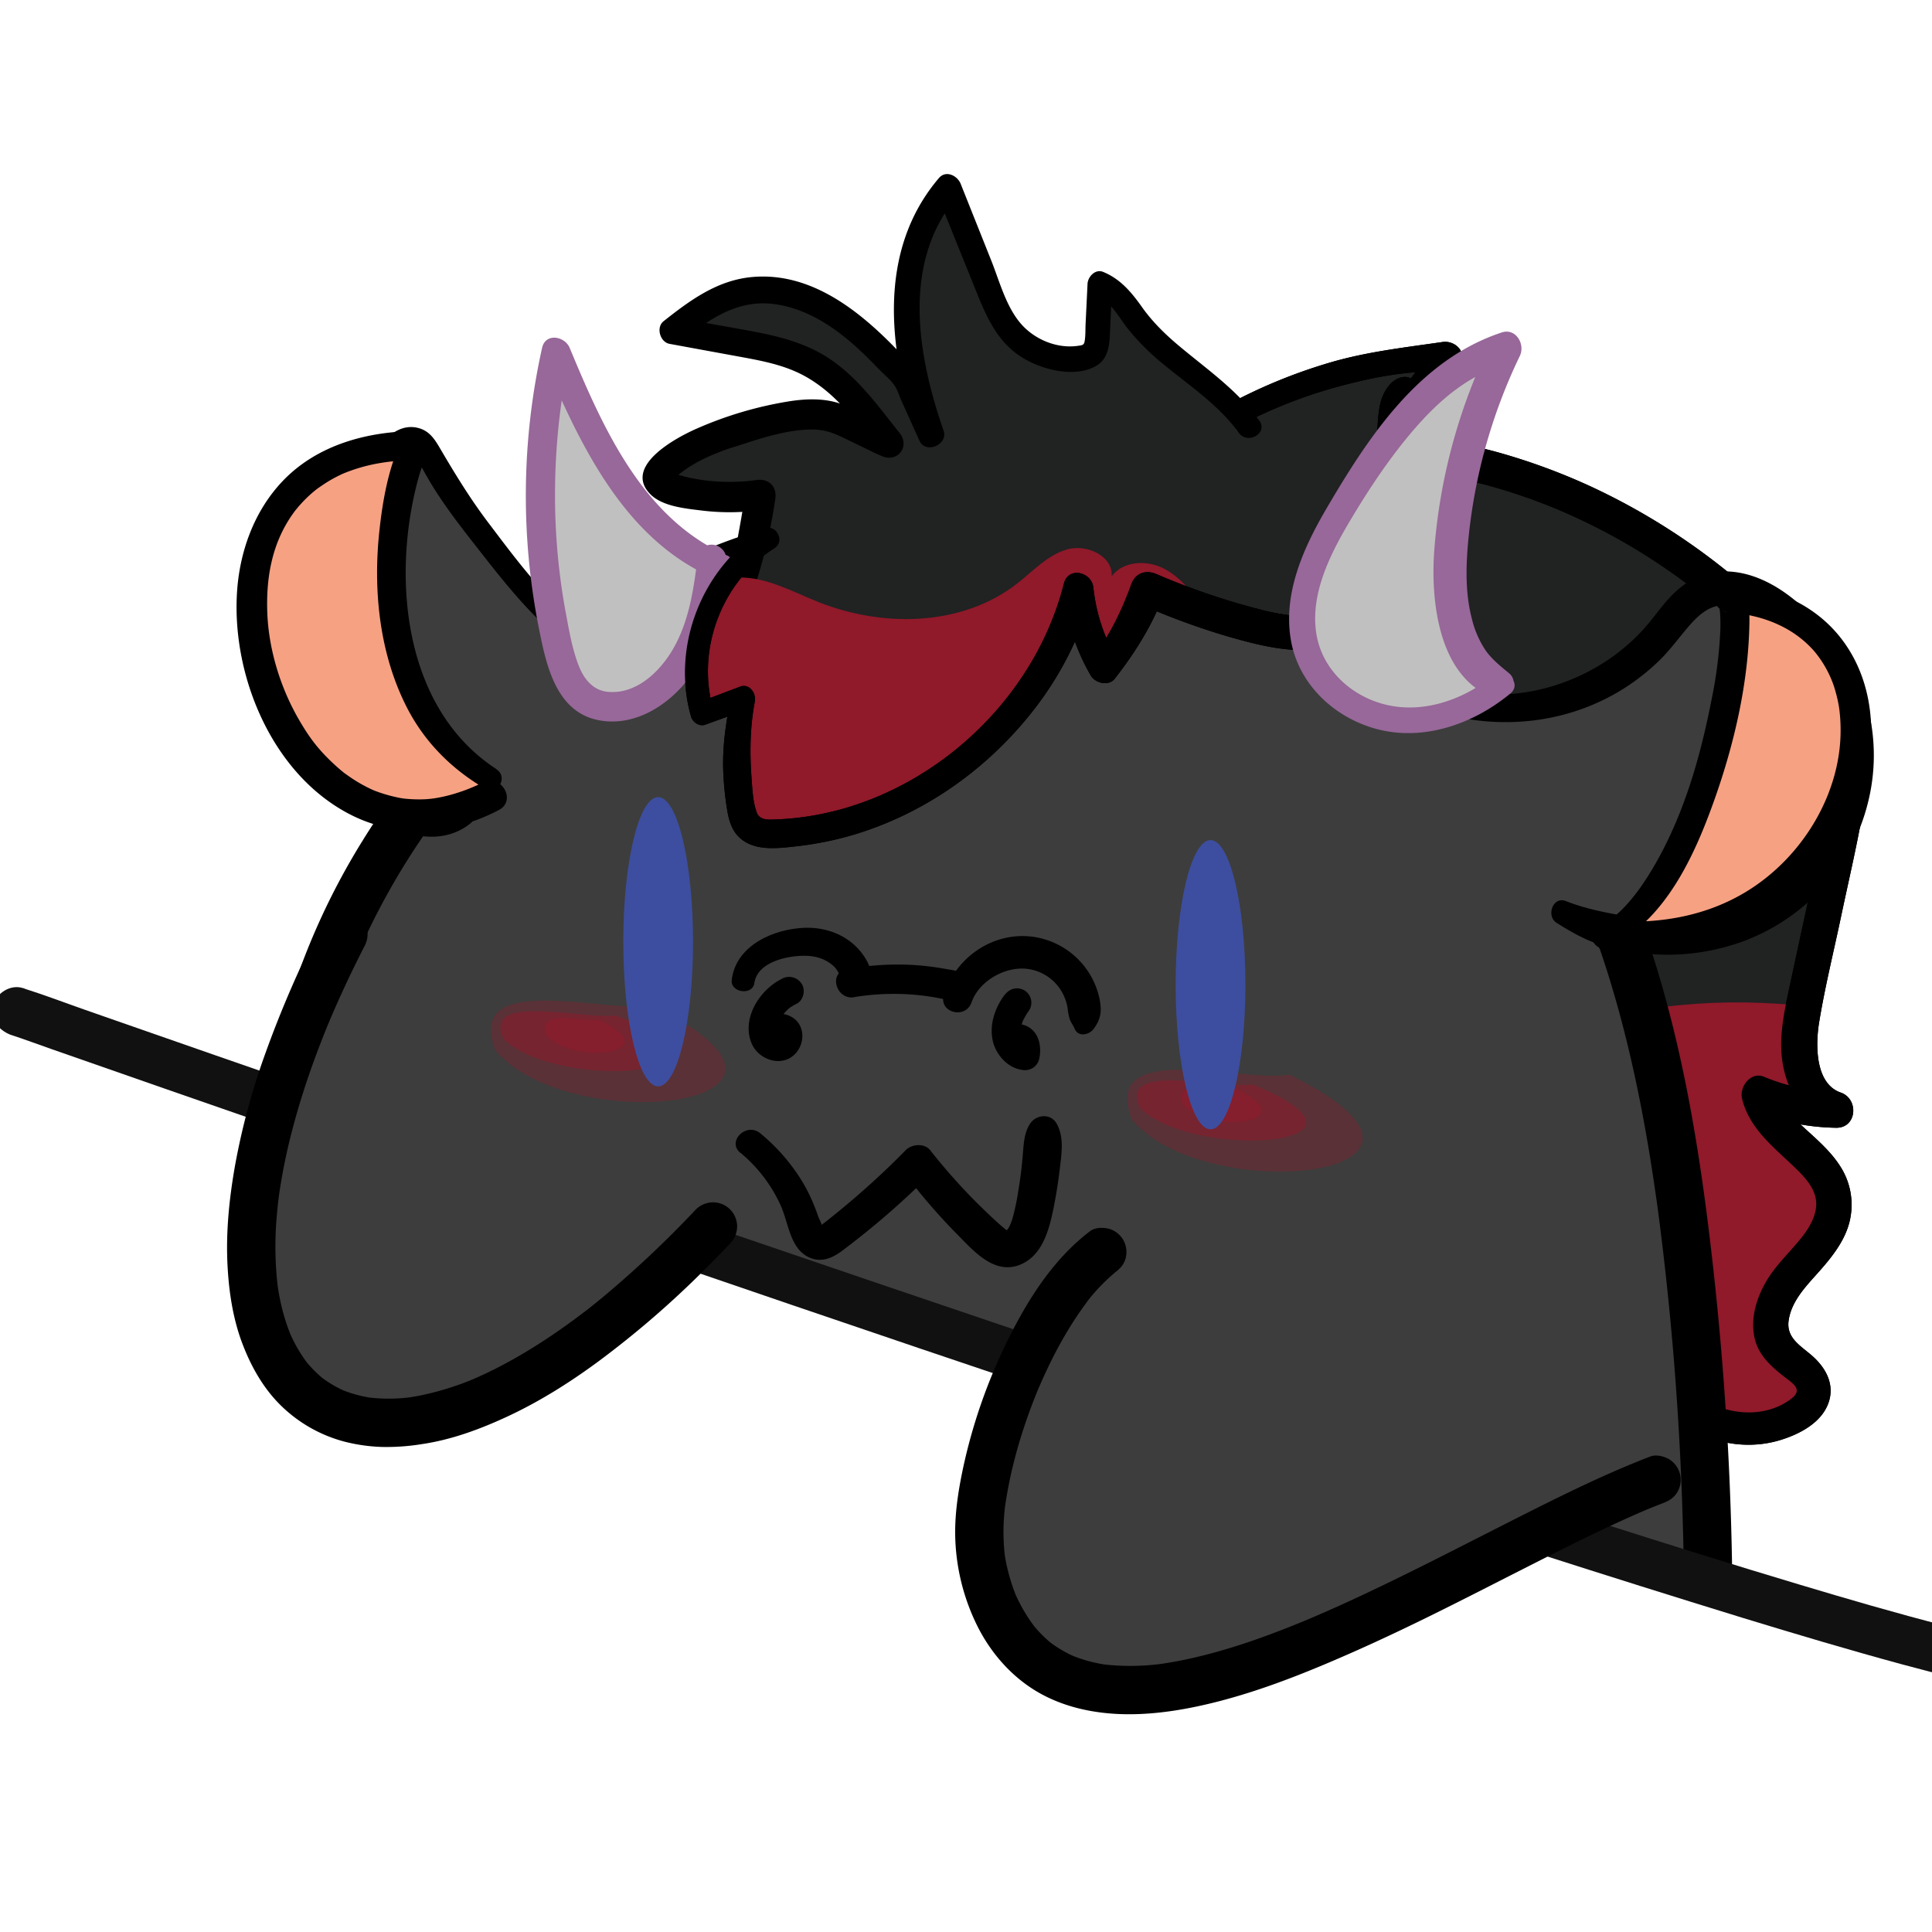
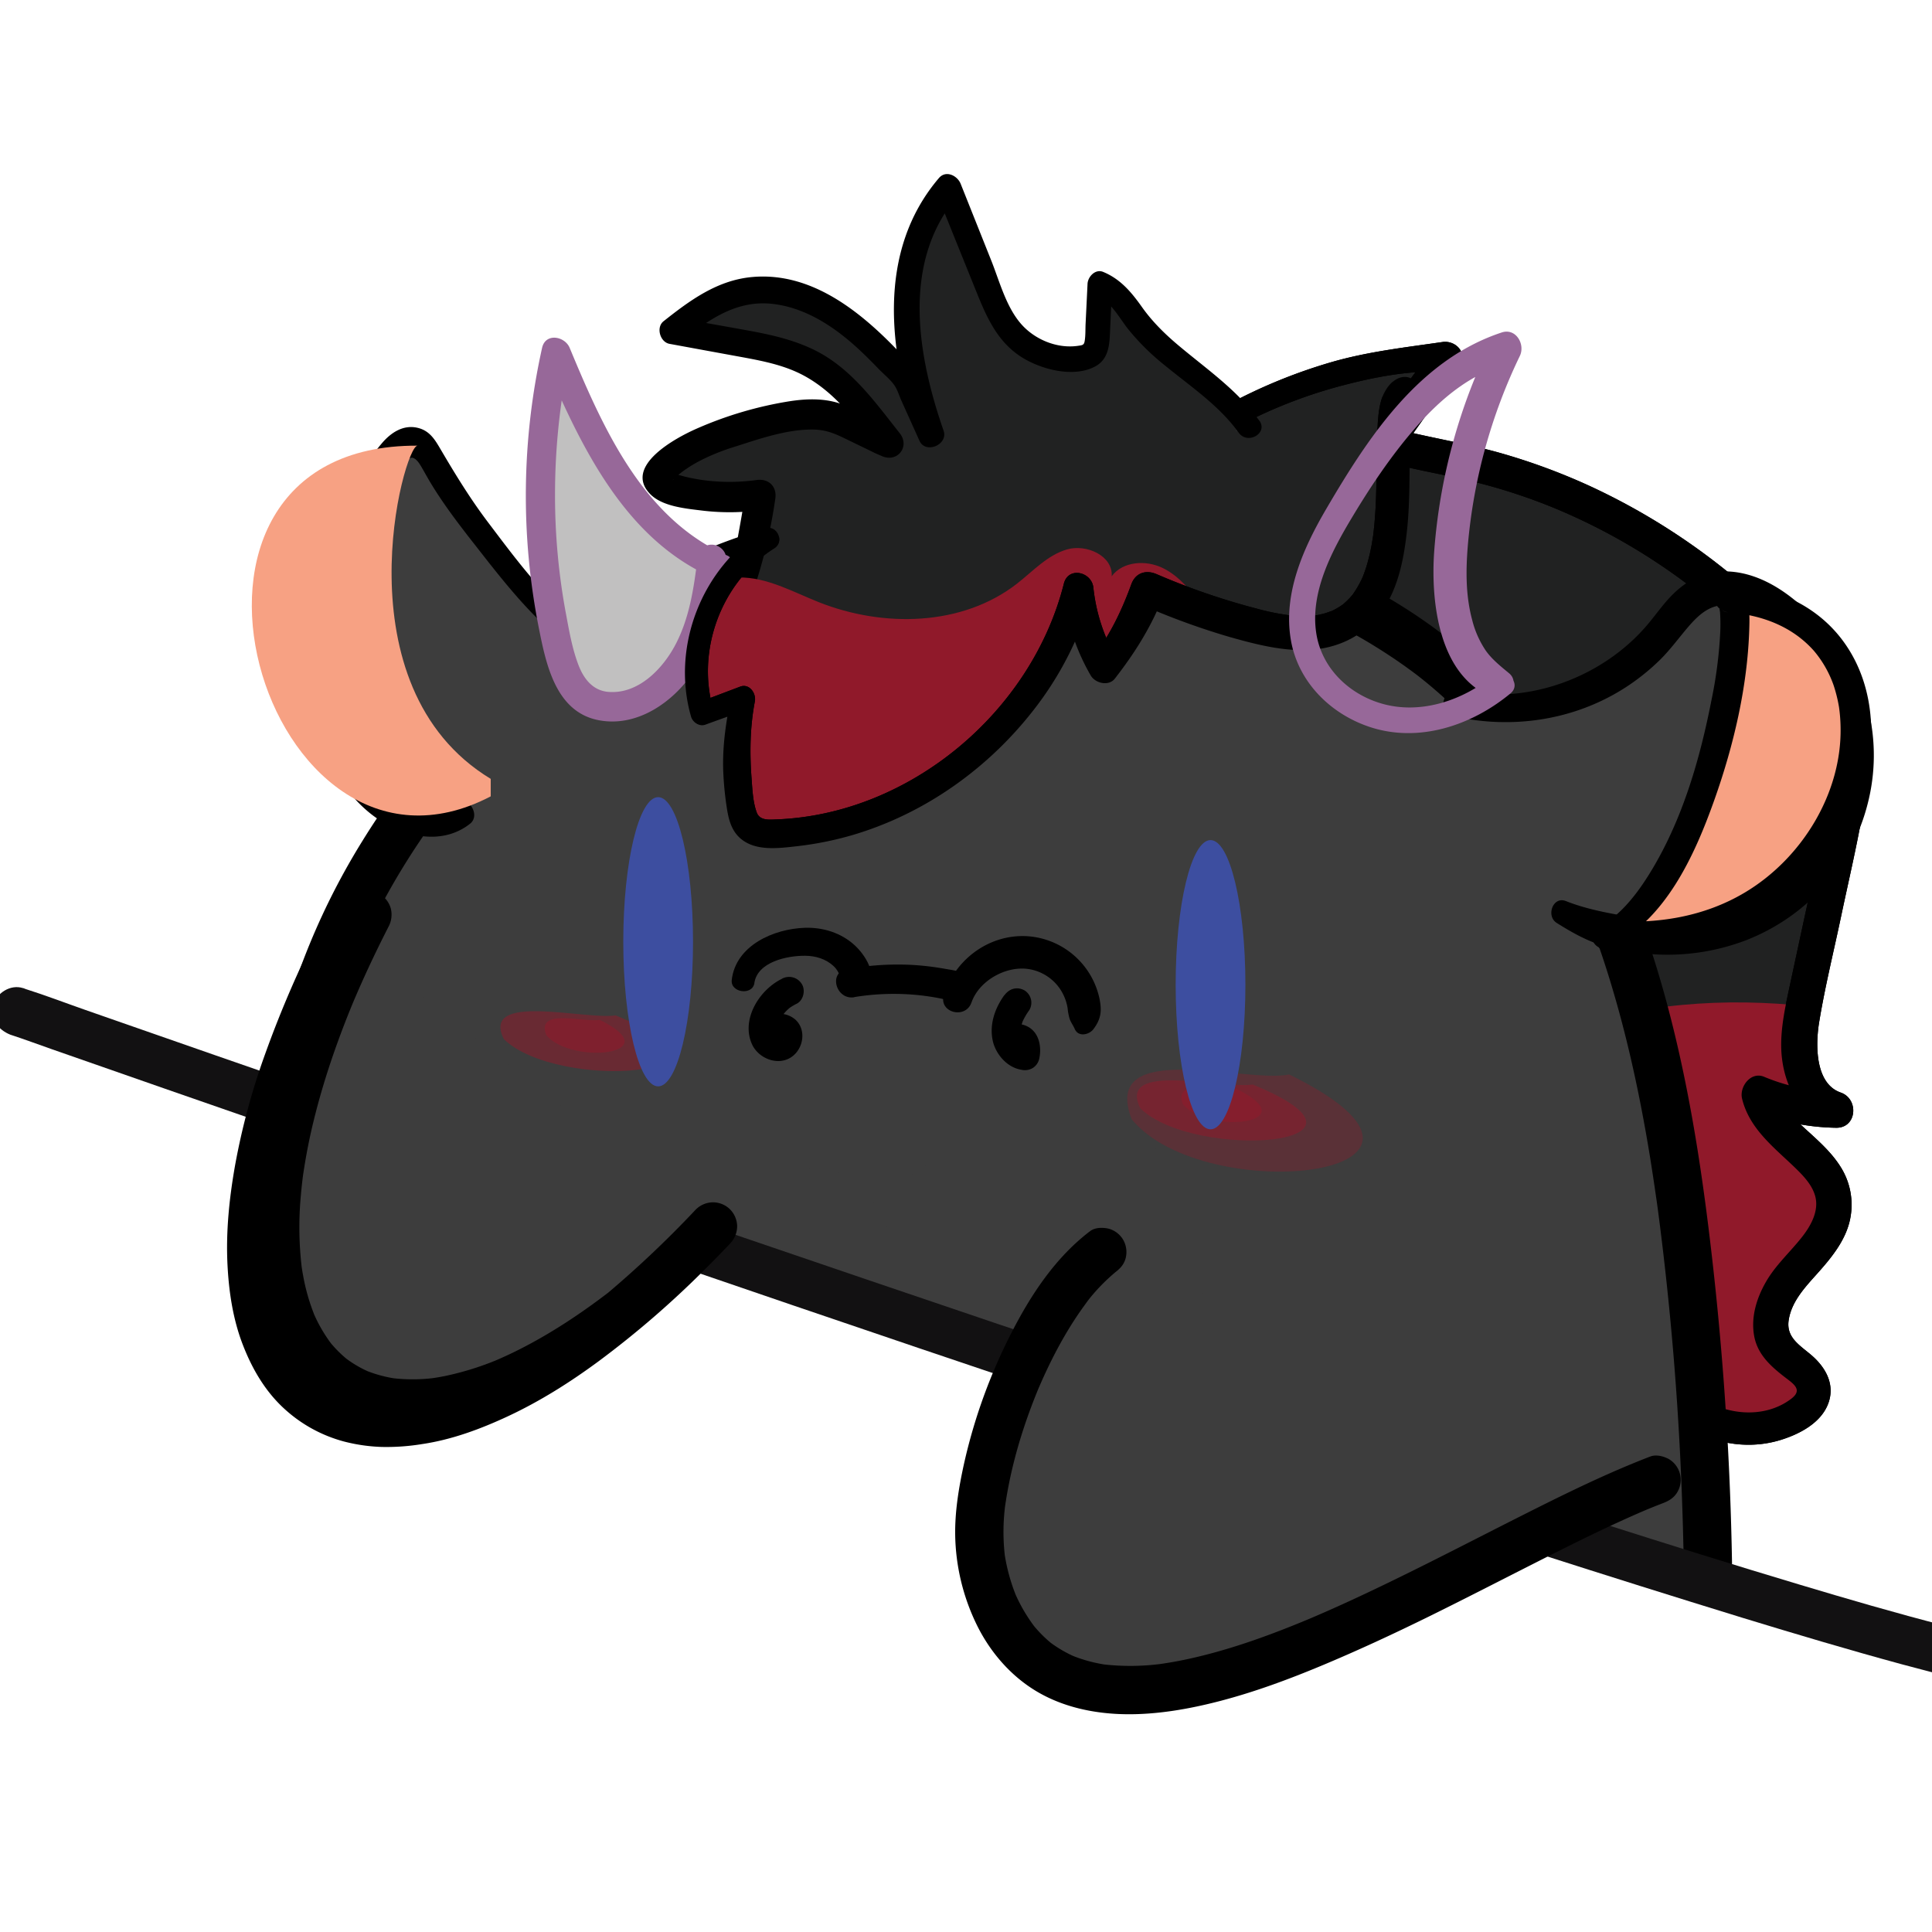
<svg xmlns="http://www.w3.org/2000/svg" viewBox="0 0 1000 1000">
  <defs>
    <style>.cls-1{fill:none;}.cls-2{fill:#212222;}.cls-3{clip-path:url(#clip-path);}.cls-4{fill:#90192a;}.cls-5{fill:#3d3d3d;}.cls-6{fill:#c1c0c0;}.cls-7{fill:#976899;}.cls-8{opacity:0.35;}.cls-9{opacity:0.53;}.cls-10{opacity:0.56;}.cls-11{fill:#f7a183;}.cls-12{clip-path:url(#clip-path-2);}.cls-13{fill:#121112;}.cls-14{fill:#3d4ea0;}</style>
    <clipPath id="clip-path">
      <path class="cls-1" d="M637.81,215.22a255.33,255.33,0,0,1,111-30.59l-32,45.11c15,4.26,30.49,6.7,45.68,10.32,68.84,16.4,132.42,57.7,178.24,115.78,5.15,6.52,10.15,13.38,13.12,21.34,6.37,17,2.64,36.32-1.18,54.24Q943.85,473,935,514.51c-2.39,11.22-4.79,22.77-3.16,34.15s8.28,22.68,18.51,25.77a104.87,104.87,0,0,1-39.75-8.21c5.17,23.3,37.63,32.13,38.68,56.07.64,14.47-10.92,25.56-20.19,36s-17.29,26.88-9.36,38.55c6.12,9,20.6,13.38,19.1,24.44-.67,4.86-4.58,8.38-8.5,10.84-19,11.93-45,8.91-61.26-7.12" />
    </clipPath>
    <clipPath id="clip-path-2">
      <path class="cls-1" d="M397.84,279.06c-29.51,18.12-44.35,57.1-34.38,90.25l21.21-7.82a150.41,150.41,0,0,0-1.12,56.58c.6,3.52,1.43,7.21,3.9,9.77,3.55,3.69,9.28,3.93,14.39,3.69,71.89-3.3,138.49-57.56,156.26-127.3a97.18,97.18,0,0,0,13.33,41.41,147.09,147.09,0,0,0,22.63-40.8c20.41,8.81,41.39,16.25,63.13,20.9,90.92,19.4,51.8-109.65,69.55-123" />
    </clipPath>
  </defs>
  <g id="bongodown">
    <path class="cls-2" d="M637.81,215.22a255.33,255.33,0,0,1,111-30.59l-32,45.11c15,4.26,30.49,6.7,45.68,10.32,68.84,16.4,132.42,57.7,178.24,115.78,5.15,6.52,10.15,13.38,13.12,21.34,6.37,17,2.64,36.32-1.18,54.24Q943.85,473,935,514.51c-2.39,11.22-4.79,22.77-3.16,34.15s8.28,22.68,18.51,25.77a104.87,104.87,0,0,1-39.75-8.21c5.17,23.3,37.63,32.13,38.68,56.07.64,14.47-10.92,25.56-20.19,36s-17.29,26.88-9.36,38.55c6.12,9,20.6,13.38,19.1,24.44-.67,4.86-4.58,8.38-8.5,10.84-19,11.93-45,8.91-61.26-7.12" />
    <path d="M640.94,220.56a250.58,250.58,0,0,1,52.61-20.7c17.85-4.75,36.73-8.44,55.25-7.33l-5.58-13.48c-12.06,14.82-22.88,30.73-34.06,46.2-3.46,4.79.24,11.61,5.31,13.07,16.77,4.83,34.09,7.34,51,11.7A295.46,295.46,0,0,1,807,264a314.67,314.67,0,0,1,75.91,45.83,336.64,336.64,0,0,1,33.48,31.38c10,10.8,21.19,22.45,27.69,35.84,7.15,14.73,4,32.22.76,47.54C941,442.85,937,461,933.06,479.2q-3.33,15.45-6.65,30.9c-2.17,10.15-4.51,20.52-4.47,30.95.06,17.74,8.1,36.31,25.93,42.33l2.47-18.22a101.2,101.2,0,0,1-37.3-7.84c-6.89-2.82-12.85,5.22-11.35,11.35,3.81,15.66,16.58,25.24,27.57,35.87,4.46,4.32,8.79,9,10.29,14.6,2,7.38-2,15-6.81,21.1-6.15,7.84-13.64,14.48-18.66,23.2-4.87,8.47-7.9,18.26-6.13,28.06,1.67,9.22,8.1,15.24,15.13,20.74,4.9,3.85,10.4,6.9,4.09,11.73-15.44,11.82-38.82,7.95-52.28-4.8-7.7-7.3-19.33,4.27-11.66,11.66,15.23,14.7,37.76,20.75,58.19,14.56,9.85-3,21.18-8.81,24.92-19.07,3.59-9.85-1.5-18.72-8.89-25-6-5.1-13-9.08-11.64-18,1.48-9.73,8.59-17.18,14.86-24.19,7.33-8.2,14.82-17.3,17-28.37a36.64,36.64,0,0,0-4.88-26.63c-4.91-7.9-12-14-18.79-20.21-6.39-5.89-12.53-11.8-14.55-20.13l-11.35,11.35a117,117,0,0,0,42.2,8.59c10.87.23,12-14.9,2.47-18.22-13.51-4.68-13-25.18-11.21-36.24,3-18.37,7.53-36.58,11.36-54.8,3.7-17.61,7.87-35.19,11-52.92,3-17.26,4-34.88-3.21-51.26-6.3-14.28-17.9-26.75-28.28-38.21a340.87,340.87,0,0,0-109.19-80.35,323.37,323.37,0,0,0-47.76-17.56c-18.57-5.14-37.67-8-56.29-13l5.32,13.06c10.47-15.08,21.5-29.95,31.09-45.61,4-6.48-2.56-12.53-8.91-11.6-19.4,2.82-38.59,4.95-57.5,10.41a274.12,274.12,0,0,0-54.51,22.44c-7,3.81-.79,14.4,6.25,10.69Z" />
    <g id="Layer_146" data-name="Layer 146">
      <g class="cls-3">
        <path class="cls-4" d="M1015.83,568.73c1.31-15.83-15.72-31.74-43.32-40.46-17.88-5.65-39.29-8.3-60.63-9.17-43.38-1.77-92.71,5.47-112.09,24.16-10.32,10-10.62,21.65-6.8,32.61s11.47,21.51,16.44,32.36c11.79,25.73,8.3,52.59,18.74,78.45s40,52.62,92,61.14c29,4.75,61.74,3,89.37-3.33,3.26-.76,6.68-1.67,8.21-3.25,1.35-1.38,1-3,.19-4.48-5.93-11.35-31.33-18.64-36.39-30.07-4-9,5.82-18.08,17.83-25.23s26.71-13.42,35.42-21.6c18-16.87,5.39-38.39-21.08-52.44-12.81-6.8-29.05-12.67-35.57-21.28,10.39-1.78,22.65,3.54,32.21.9,6.78-1.87,7.19-6.44,6-10.15-2.86-9-10.21-17.64-21.25-25" />
      </g>
      <path d="M640.94,220.56a250.58,250.58,0,0,1,52.61-20.7c17.85-4.75,36.73-8.44,55.25-7.33l-5.58-13.48c-12.06,14.82-22.88,30.73-34.06,46.2-3.46,4.79.24,11.61,5.31,13.07,16.77,4.83,34.09,7.34,51,11.7A295.46,295.46,0,0,1,807,264a314.67,314.67,0,0,1,75.91,45.83,336.64,336.64,0,0,1,33.48,31.38c10,10.8,21.19,22.45,27.69,35.84,7.15,14.73,4,32.22.76,47.54C941,442.85,937,461,933.06,479.2q-3.33,15.45-6.65,30.9c-2.17,10.15-4.51,20.52-4.47,30.95.06,17.74,8.1,36.31,25.93,42.33l2.47-18.22a101.2,101.2,0,0,1-37.3-7.84c-6.89-2.82-12.85,5.22-11.35,11.35,3.81,15.66,16.58,25.24,27.57,35.87,4.46,4.32,8.79,9,10.29,14.6,2,7.38-2,15-6.81,21.1-6.15,7.84-13.64,14.48-18.66,23.2-4.87,8.47-7.9,18.26-6.13,28.06,1.67,9.22,8.1,15.24,15.13,20.74,4.9,3.85,10.4,6.9,4.09,11.73-15.44,11.82-38.82,7.95-52.28-4.8-7.7-7.3-19.33,4.27-11.66,11.66,15.23,14.7,37.76,20.75,58.19,14.56,9.85-3,21.18-8.81,24.92-19.07,3.59-9.85-1.5-18.72-8.89-25-6-5.1-13-9.08-11.64-18,1.48-9.73,8.59-17.18,14.86-24.19,7.33-8.2,14.82-17.3,17-28.37a36.64,36.64,0,0,0-4.88-26.63c-4.91-7.9-12-14-18.79-20.21-6.39-5.89-12.53-11.8-14.55-20.13l-11.35,11.35a117,117,0,0,0,42.2,8.59c10.87.23,12-14.9,2.47-18.22-13.51-4.68-13-25.18-11.21-36.24,3-18.37,7.53-36.58,11.36-54.8,3.7-17.61,7.87-35.19,11-52.92,3-17.26,4-34.88-3.21-51.26-6.3-14.28-17.9-26.75-28.28-38.21a340.87,340.87,0,0,0-109.19-80.35,323.37,323.37,0,0,0-47.76-17.56c-18.57-5.14-37.67-8-56.29-13l5.32,13.06c10.47-15.08,21.5-29.95,31.09-45.61,4-6.48-2.56-12.53-8.91-11.6-19.4,2.82-38.59,4.95-57.5,10.41a274.12,274.12,0,0,0-54.51,22.44c-7,3.81-.79,14.4,6.25,10.69Z" />
    </g>
    <g id="Layer_126" data-name="Layer 126">
      <g id="Layer_133" data-name="Layer 133">
        <path class="cls-5" d="M149.63,574.28c16.08-112.43,90.42-212.36,188-263.5s215.56-54.7,318.52-16.69C691,307,724.56,324.52,752.86,349.26,830.14,416.8,858,527.07,871.23,631.16a1604.3,1604.3,0,0,1,12.71,177.7" />
        <path d="M161.68,577.6a337.91,337.91,0,0,1,12.79-55.18c2.9-9,6.25-17.74,9.76-26.49.53-1.33-.12.26-.19.44.21-.51.43-1,.65-1.53.43-1,.88-2,1.32-3q1.45-3.29,3-6.54,3-6.51,6.32-12.9a366,366,0,0,1,29.53-47.84q1.95-2.68,3.94-5.31c.45-.59,2-2.63.73-1,.78-1,1.58-2,2.38-3q4.44-5.61,9.09-11,9.12-10.64,19-20.56t20.47-19q5.19-4.45,10.53-8.71l2.57-2a11,11,0,0,1,.93-.72c2-1.53,4.06-3.06,6.12-4.56a347.25,347.25,0,0,1,47.23-29q7.26-3.69,14.69-7.05,3.42-1.54,6.87-3c1.33-.57.15-.06-.1.05l1.73-.72,4.05-1.64q14.78-5.87,30-10.42T435.87,289q7.92-1.67,15.9-3,3.69-.61,7.38-1.15l3.7-.53c-2,.28,1.61-.19,2.23-.27a401.44,401.44,0,0,1,63.44-2.66q15.9.58,31.73,2.41l3.72.44c.59.07,3.61.46,1.63.2,2.89.39,5.78.82,8.66,1.27q7.71,1.21,15.38,2.73a413.21,413.21,0,0,1,61.41,17.1q7.44,2.7,14.77,5.69l1.76.73,1.43.6,2.59,1.12q3.78,1.67,7.53,3.4a323.73,323.73,0,0,1,28.68,15.1c4.55,2.72,9,5.55,13.43,8.51q3.43,2.31,6.8,4.73l3.09,2.26,1.53,1.14c.4.31,1.55,1.17.51.38a237.86,237.86,0,0,1,22.63,19.93A260.79,260.79,0,0,1,774.61,390l2.06,2.58a9.8,9.8,0,0,1,.74,1q2.18,2.85,4.27,5.76,4.22,5.82,8.12,11.84a344.39,344.39,0,0,1,26.76,50.14c.45,1,.9,2.07,1.34,3.11.58,1.32-.08-.19-.16-.39.22.52.44,1.05.65,1.57.94,2.26,1.86,4.54,2.76,6.82q2.7,6.89,5.18,13.85,4.8,13.49,8.81,27.24c5.54,18.85,10.07,38,13.87,57.28q2.85,14.47,5.19,29,1.18,7.4,2.27,14.81c.33,2.27.65,4.55,1,6.82.16,1.14.31,2.27.47,3.41.21,1.48,0-.28-.06-.49l.3,2.27q9.55,72.66,12.31,146,.69,18.11,1,36.23c.11,6.53,5.67,12.8,12.5,12.5,6.68-.3,12.61-5.5,12.5-12.5Q895.21,733.5,887,658.49c-4.66-42.33-10.68-84.63-20.84-126-9.55-38.89-22.8-77.24-42-112.48-19.45-35.73-45.44-67.35-77.86-92-35.5-27-77.93-45.1-120.78-56.82a423,423,0,0,0-130.65-14.64c-43.79,2-87.46,10.87-128.16,27.26a371.33,371.33,0,0,0-103.92,63.14,380.5,380.5,0,0,0-75.21,88.33A362.2,362.2,0,0,0,142.81,543q-3.23,13.85-5.24,27.92c-.93,6.44,1.59,13.75,8.73,15.37,5.92,1.35,14.38-1.81,15.38-8.73Z" />
        <path class="cls-5" d="M406.72,582.78c5.59,9.64,10.92,19.37,16.25,29.15q4,7.32,8,14.62c2.21,4,4.15,9.14,7.68,12.16,8.6,7.36,19.78-3.52,27-8.24l13.52-9c1.82-1.2,4.05-3.24,6.12-4s2.6.11,4.49,1.48c14.72,10.71,27.35,24,42.32,34.43a101.16,101.16,0,0,0,25,12.95c4.67,1.58,9.89,2.2,14.39-.24,4.85-2.64,6.91-7.22,8.49-12.28,3.75-12,7.23-24,10.81-36,3.64-12.23,8.22-24.55,10.76-37C604,569,588,564.88,583.74,575.9c-3.67,9.47-5.94,19.64-8.75,29.4l-8.49,29.46c-1.37,4.76-2.69,9.52-4,14.28-1.64,5.78,1.26-.26,1.64.91-.13-.4-6.21-2-6.74-2.22a99.47,99.47,0,0,1-20.61-11.64c-13.54-9.51-25.47-21.16-39.1-30.55-3.51-2.42-7.28-4.1-11.61-4-5,.15-9,3.07-12.94,5.8q-12.15,8.49-24.27,17a20.77,20.77,0,0,0-3.13,2.2l-1.41.92,3.25.59c.24-.46-3.85-6.09-4.11-6.52-2.94-4.72-5.87-9.45-8.84-14.15-6.3-10-12.57-19.91-18.6-30-3.53-6-12.76-.58-9.28,5.42Z" />
      </g>
    </g>
    <g id="Layer_136" data-name="Layer 136">
      <path class="cls-5" d="M753.74,364c38.18,8.94,80.85-5.41,105.88-35.59,6.42-7.74,12.12-16.71,21.15-21.13,18.5-9.05,39.82,5.33,53.53,20.71,7.12,8,13.7,16.55,18.46,26.13,18.24,36.7,4.75,85-27.67,110.08s-79.77,27-116.18,8.15" />
      <path d="M751.92,370.62c30.41,7.08,62.91,2.27,89.31-14.72a113.08,113.08,0,0,0,17.91-14.3c5.59-5.49,10.07-11.83,15.2-17.72,4.37-5,9.42-9.78,16.35-10.56,7.28-.83,14.4,2.39,20.42,6.15,13.93,8.69,25.67,23.1,33.19,37.55,6.43,12.34,8.56,26.31,7.39,40.09A85.78,85.78,0,0,1,909,463.64c-14.34,8.07-31,12-47.37,12.19a131.39,131.39,0,0,1-25.56-2.6c-8.52-1.57-17.49-3.61-25.54-6.83-6.72-2.69-10.47,7.73-4.77,11.31,7.55,4.74,14.94,8.94,23.49,11.66a108.58,108.58,0,0,0,24.79,4.43,114.21,114.21,0,0,0,50-7.24c31.13-12.31,54.44-38,62.68-70.6a100.19,100.19,0,0,0,.51-47.94c-4.36-17.92-14.94-33.34-27.21-46.82-11.7-12.84-27.73-24.7-45.72-25.42a37.26,37.26,0,0,0-24.73,8.52c-6.56,5.24-11.16,12.24-16.5,18.62-23,27.51-62.22,42.24-97.5,34.5-8.58-1.88-12.25,11.2-3.64,13.2Z" />
      <path class="cls-5" d="M308.17,336.47c-22.44-13.37-39-34.5-55-55.15-10.37-13.38-20.8-26.84-28.74-41.79-2.71-5.1-6.49-11.2-12.25-10.77-3.4.25-6.12,2.83-8.34,5.41-12.13,14.09-18.38,32.2-23.71,50-6.65,22.17-12.36,45-11.36,68.17s9.52,46.81,27.2,61.75c11.68,9.86,29.24,15.2,42.3,7.24" />
      <path d="M311.17,331.34c-24.35-14.9-41.69-38.68-58.64-61.1-9-11.9-16.55-24.21-24.08-37-3.24-5.52-6-10.58-12.89-11.93-7.18-1.4-13.33,2.78-17.79,8-9.36,10.93-15.63,23.93-20.44,37.4a339.68,339.68,0,0,0-12.6,44.47c-5.9,28.14-6.37,57.82,6.66,84.12,6.46,13.06,16.81,25.27,29.91,32,13.4,6.87,29.57,8.85,42-.94,5.46-4.3-.45-14.28-6.87-11.8-21.76,8.42-40.68-7.41-50.35-26-11.35-21.86-10.85-47.62-6.14-71.19a356.63,356.63,0,0,1,10.51-39.06c3.76-11.69,8.19-23.18,15.11-33.4,1.73-2.56,5.33-8.8,8.16-7.92,2,.63,3.47,3.09,4.45,4.75,1.75,3,3.39,6.06,5.2,9,6.91,11.3,15,21.79,23.19,32.21,17.1,21.89,34.47,44.19,58.63,58.71,6.57,4,12.51-6.27,6-10.25Z" />
    </g>
    <g id="Layer_134" data-name="Layer 134">
      <path d="M519.75,515.21c-4.77,6.69-7.6,14.77-6,23,1.36,7.16,7.4,14.3,14.82,15.47a8,8,0,0,0,5.78-.76,7.63,7.63,0,0,0,3.45-4.48c1.5-6.14.26-13.92-5.92-17.11s-15.13-.74-16.76,6.65c-.85,3.83,1.15,8.3,5.24,9.23,3.79.87,8.31-1.14,9.22-5.24a3.23,3.23,0,0,1,.14-.51l-.76,1.79c.62-1.42-1.24,1.19-.48.47-1.69,1.58-1.2.84-.44.48l-1.8.76a5.4,5.4,0,0,1,1.3-.33l-2,.26a5.78,5.78,0,0,1,1.1,0l-2-.27A5.12,5.12,0,0,1,526,545l-1.79-.76c.2.1.39.24.6.33.43.18-1.5-1.4-.74-.5-.1-.11-1-1.54-.56-.69a9.86,9.86,0,0,1,.46.92l-.75-1.79a8.81,8.81,0,0,1,.43,1.68l-.26-2a11.41,11.41,0,0,1,0,2.86l.27-2a13.33,13.33,0,0,1-.28,1.4l9.23-5.24a10.49,10.49,0,0,1-2.32-.63l1.8.76a17.31,17.31,0,0,1-1.8-1c-1.12-.66,1.33,1.2.44.35-.3-.28-.6-.54-.87-.84s-1.06-1.27-.21-.16,0,0-.12-.24a14,14,0,0,1-1.08-2l.75,1.8a15.7,15.7,0,0,1-1-3.73l.27,2a17.44,17.44,0,0,1,0-4.45l-.27,2a23.6,23.6,0,0,1,1.49-5.33l-.75,1.79a35.28,35.28,0,0,1,3.86-6.75,7.5,7.5,0,0,0-2.7-10.26c-3.86-2-7.82-.73-10.26,2.69Z" />
      <path d="M404.71,506.64c-11.71,5.7-21.3,21.06-15.45,33.91,3.24,7.11,12.84,11.15,19.83,6.93,6.63-4,8.61-14.13,2.68-19.65A12.43,12.43,0,0,0,397,526.58c-4.45,2.71-6.59,7.72-6.76,12.77a7.57,7.57,0,0,0,7.5,7.5,7.66,7.66,0,0,0,7.5-7.5c0-.39,0-.77.09-1.16l-.27,2a10.24,10.24,0,0,1,.61-2.23l-.76,1.79c.16-.36.34-.68.53-1,.59-1.05-1,1-.35.47a1.72,1.72,0,0,1,.27-.27c.44-.39.17-.19-.79.61a6,6,0,0,0,1-.5l-1.79.76a6.3,6.3,0,0,1,1.41-.34l-2,.26a7.79,7.79,0,0,1,1.08,0l-2-.27a5.47,5.47,0,0,1,1.37.38l-1.79-.76a3.9,3.9,0,0,1,.62.37c-1.11-.93-1.41-1.14-.9-.62-1.52-1.56-.83-1.19-.49-.38l-.76-1.8a6.33,6.33,0,0,1,.26,1l-.27-2a6.37,6.37,0,0,1,0,1.38l.27-2a7,7,0,0,1-.37,1.36l.76-1.79a6.82,6.82,0,0,1-.37.77c-.49.83-.66.28.5-.6l-.19.2q-.81.74.87-.63c-.25.11-.48.29-.73.41l1.79-.76a6.33,6.33,0,0,1-1.27.36l2-.26a7.44,7.44,0,0,1-1.7,0l2,.27a8.67,8.67,0,0,1-1.66-.45l1.79.76c-.43-.19-.83-.42-1.24-.65-.63-.42-.41-.24.66.55a6,6,0,0,1-.53-.48c-.17-.16-.33-.34-.49-.52.79,1.07,1,1.29.54.67-.24-.44-.48-.85-.68-1.31l.75,1.79a12.24,12.24,0,0,1-.65-2.41l.27,2a14.5,14.5,0,0,1,0-3.78l-.27,2a21.51,21.51,0,0,1,1.34-4.78l-.75,1.8a25.59,25.59,0,0,1,1.93-3.71c.21-.32.42-.64.64-.95.38-.54,1.18-1.16-.26.3.48-.49.9-1.07,1.37-1.57s1-1,1.51-1.46c.28-.25.58-.49.87-.74.94-.8-1.21.87-.47.36a29.75,29.75,0,0,1,3.76-2.23c3.54-1.72,4.77-7,2.69-10.27a7.7,7.7,0,0,0-10.26-2.69Z" />
      <path d="M390.45,508.8c1.66-11,17.05-14.18,26.3-14.1,5.4.05,10.59,1.58,14.63,5.27s4.06,9.14,7.59,13.21c2.87,3.3,9,2.38,10.95-1.41,4-7.69-1.9-17.38-7.7-22.65-6.93-6.3-16.18-9.16-25.47-8.9-16.18.47-35.93,9.11-38,27-.77,6.62,10.72,8.24,11.73,1.59Z" />
      <path d="M442.2,516.09A126.68,126.68,0,0,1,472,514.78a123.1,123.1,0,0,1,14.69,2c5,1,9.76,3.24,14.43.15a6.56,6.56,0,0,0,2.29-8.73c-2.71-5.36-9.07-5.8-14.43-6.77a142.54,142.54,0,0,0-17-2,144.14,144.14,0,0,0-33.81,2.27c-9.52,1.72-5.43,16,4,14.47Z" />
      <path d="M502.85,518.87c3.85-11.09,17.35-18.79,28.91-17.37a24.1,24.1,0,0,1,16.74,10.12,25.22,25.22,0,0,1,4.09,10.18,28.39,28.39,0,0,0,1.1,5.71c.69,1.84,1.83,3.32,2.61,5.11,1.87,4.31,7.51,3,9.71,0,4-5.34,4.38-9.64,3-16.11a40.94,40.94,0,0,0-35-31.72c-20.38-2.41-39.35,10.9-45.45,30.14-2.9,9.16,11.18,12.87,14.28,3.94Z" />
    </g>
    <g id="Layer_138" data-name="Layer 138">
      <path class="cls-2" d="M397.84,279.06c-29.51,18.12-44.35,57.1-34.38,90.25l21.21-7.82a150.41,150.41,0,0,0-1.12,56.58c.6,3.52,1.43,7.21,3.9,9.77,3.55,3.69,9.28,3.93,14.39,3.69,71.89-3.3,138.49-57.56,156.26-127.3a97.18,97.18,0,0,0,13.33,41.41,147.09,147.09,0,0,0,22.63-40.8c20.41,8.81,41.39,16.25,63.13,20.9,90.92,19.4,51.8-109.65,69.55-123" />
-       <path d="M395,274.2c-31.85,19.84-47.66,60.59-37.32,96.71.83,2.93,4.3,5.31,7.38,4.19q10.6-3.87,21.26-7.62l-7.65-7.64c-2.83,12.91-4.81,26.14-4.32,39.38a166.66,166.66,0,0,0,1.85,18.92c.82,5.37,2.11,10.89,6.06,14.89,7.57,7.68,19.82,6.14,29.54,5.05a171.74,171.74,0,0,0,29.11-5.75c38-11.13,71.47-35.11,95.38-66.52A171.73,171.73,0,0,0,565.6,306.3l-15.28-2.07a108,108,0,0,0,14.25,45.41c2.32,4,9.26,5.73,12.47,1.61,10.61-13.61,19.53-27.85,25.56-44.05l-13,5.3a373.9,373.9,0,0,0,47.3,17.33c12,3.37,24.48,6.62,37,6.67,16.22.07,31-6.1,40.77-19.27,8.66-11.7,11.69-26.56,13.37-40.72s1.49-28.57,1.63-42.87a176.57,176.57,0,0,1,.9-18.82c-.31,2.58.23-1.12.42-2.09s.42-2.07.67-3.09a10.66,10.66,0,0,0,.35-1.26c.2-1.52-.6.78-.19.33a4.92,4.92,0,0,0,.54-1c0-.12.27-.37.34-.48.32-.55-1.4,1.49-.54.81,3.25-2.57,2.64-8.08,0-10.78-3.16-3.22-7.58-2.54-10.79,0-.23.19-.74.52.31-.27,1.67-1.24-.93.67-1,.77-.26.24-.53.46-.78.71a19,19,0,0,0-2.34,3,22.54,22.54,0,0,0-2.78,6.27c-1.41,5.13-1.64,10.74-1.88,16-.59,13-.2,26-.9,39-.19,3.51-.45,7-.81,10.52q-.12,1.2-.27,2.4c0,.49-.38,2.9-.15,1.29-.24,1.7-.52,3.4-.82,5.09-.61,3.29-1.34,6.55-2.27,9.76q-.67,2.34-1.5,4.62c-.24.69-.51,1.37-.77,2.06-.06.13-.53,1.26-.12.3s-.44.94-.44.94a58,58,0,0,1-4.57,7.85c-1,1.36.76-.85-.32.4-.44.52-.88,1-1.34,1.54a41,41,0,0,1-3.45,3.27c-1.26,1.08,1-.62-.41.31-.57.38-1.14.78-1.73,1.14a35.34,35.34,0,0,1-4.39,2.31c1.59-.69-2,.66-2.82.89a43.69,43.69,0,0,1-5.45,1.18c1.56-.24-1,.07-1.47.11-1.19.09-2.39.14-3.58.16-2.26,0-4.51-.08-6.76-.27a122.35,122.35,0,0,1-18-3.57,359.54,359.54,0,0,1-52-17.9c-5.54-2.35-10.88-.58-13,5.3-4.84,13.32-11,26.29-19.7,37.53l12.47,1.61a92.49,92.49,0,0,1-12.4-37.4c-.83-8.2-13-11.17-15.28-2.06-16.76,66.39-79.78,119.39-148.76,122-3.85.15-8.6.68-10.2-3.57-2-5.38-2.26-12-2.68-17.62-1-13.28-.81-26.78,1.7-39.87.8-4.17-2.83-9.49-7.64-7.64q-10.56,4-21.15,8l7.37,4.19c-9.11-31,4.07-66.48,31.43-83.8,6.1-3.87.5-13.57-5.67-9.72Z" />
      <path class="cls-2" d="M646.49,220.92c-16.77-23.9-43.67-34.23-60.43-58.12-4.5-6.42-9.45-13.19-16.81-15.9q-.64,14-1.31,28c-.12,2.71-.35,5.66-2.18,7.65-1.53,1.67-3.88,2.29-6.11,2.65a40.35,40.35,0,0,1-38.07-15.73c-3.85-5.28-6.33-11.42-8.76-17.48l-22.1-55.11c-14.71,16.9-21.35,39.78-21.64,62.18s5.31,44.5,12.72,65.65L469,196.2c-11.76-12.8-23.72-25.77-38.52-34.89s-33-14.08-49.79-9.4c-12.18,3.41-22.42,11.48-32.31,19.36l33.79,6.1c12.65,2.29,25.52,4.65,36.92,10.6,17.49,9.12,29.7,25.66,41.26,41.65l-25-12.19c-13.17-5.67-28.3-1.94-42.13,1.85-17.71,4.86-36.16,10.13-49.6,22.64-1.46,1.36-2.95,3-3,5,0,3.31,3.7,5.19,6.88,6.12a107.29,107.29,0,0,0,46.08,3.09,418.5,418.5,0,0,1-11.28,52.31" />
      <path d="M651.83,217.79c-11.22-15.71-26.73-26.34-41.34-38.57-7.2-6-13.93-12.55-19.37-20.23S580,144.45,571,140.74c-4.07-1.68-7.91,2.48-8.09,6.16l-1,20.57c-.15,2.9,0,6-.45,8.85-.34,2.35-1.17,2.34-3.5,2.68-10.26,1.5-21.22-2.77-28.34-10.13-8.63-8.93-12.13-23-16.62-34.21q-7.88-19.75-15.76-39.52c-1.7-4.24-7.61-7.22-11.24-3-32.49,38.11-26,90.44-10.74,134.39l12.47-5.26-7.62-17c-1.47-3.28-2.85-6.61-4.41-9.85-1.91-4-5.35-7-8.34-10.14-20.11-21.49-46.08-43.56-77.62-40.93-18.22,1.51-32.42,11.94-46.29,22.93-4,3.17-1.8,10.8,3.09,11.69q17.31,3.18,34.63,6.35c10.51,1.93,21.39,3.81,31.19,8.25,17.95,8.14,30.88,24.78,41.49,40.82l10.34-10.34c-6.52-3.53-13.27-6.66-19.93-9.93a72.92,72.92,0,0,0-10-4.42c-8.15-2.59-16.86-2.32-25.21-1.07a195.6,195.6,0,0,0-48.4,14.21c-10.62,4.65-38.09,19.27-24.22,33.78,6.39,6.68,18.94,7.64,27.53,8.72a119.25,119.25,0,0,0,31.8-.6L386,254c-2.69,17.63-6.18,35.25-9.7,52.74-1.6,8,9.35,10.93,12.12,3.34a265.88,265.88,0,0,0,12.86-51.87c1-6.38-3.41-10.65-9.74-9.75a102.55,102.55,0,0,1-24.82.38,92.29,92.29,0,0,1-11.66-2c-1.81-.43-3.59-1-5.4-1.42s-1.52-.18-2-1.32l1.07,4q-1.43,1.2.51-.61l1.2-1.09a43.73,43.73,0,0,1,3.44-2.76,71.13,71.13,0,0,1,8.89-5.4,111.14,111.14,0,0,1,17.69-7.06c12.69-4.05,26.64-8.95,40.1-8.85,8,.06,12.83,2.73,19.89,6.14l10.33,5c.82.4,1.62.81,2.44,1.19.47.21,3.92,1.7,2.32,1l1,.44c8,3.49,14.6-5,9.16-11.86-13.13-16.6-25.6-34.37-45.35-43.65-10.43-4.9-21.57-7.4-32.84-9.46-12.42-2.26-24.85-4.44-37.27-6.65l3.09,11.69c14-11.16,28.45-21.18,47.2-18.81,17.4,2.21,32.37,12.53,44.86,24.24,3.17,3,6.24,6.07,9.26,9.21,2.61,2.73,6.5,5.86,8.45,8.85,1.47,2.25,2.34,5.19,3.43,7.63l9.4,20.87c3.15,7,15,2,12.47-5.26-13.48-38.72-21.95-87.09,7.09-121.25l-11.24-3q10,24.8,20,49.57c5.69,14.09,11,27.93,24.32,36.5,10.05,6.45,27.05,11,38.3,4.94,6.43-3.46,7.31-10,7.62-16.65q.6-13.08,1.17-26.18l-8.09,6.16c7.48,3.05,11.68,11.43,16.42,17.45a122.54,122.54,0,0,0,18.82,18.59c13.36,11,28.13,20.73,38.35,34.94,4.61,6.4,15.33.26,10.69-6.25Z" />
    </g>
    <path class="cls-6" d="M373,293.41c-44.23-18.73-66.72-67.09-85.3-111.37a344.49,344.49,0,0,0,1.34,153.86c2.4,10,5.87,20.77,14.52,26.32s20.08,4.16,29.16-.45c25.11-12.75,33.39-44.35,35.69-72.41" />
    <path class="cls-7" d="M376.45,287.55c-43.66-19.1-64.38-66.09-81.58-107.48-2.52-6.09-12.53-7.94-14.29,0A352.08,352.08,0,0,0,278.89,325c3.73,18.78,8.73,43.51,31,47.78,19.62,3.75,38-8.94,48.67-24.43,11.57-16.85,16.28-38.85,17.29-59,.2-4.05-3.57-7.4-7.44-7.44-4.42-.05-7,3.47-7.44,7.44-1.83,15.16-4.16,30.65-11.36,44.33-6.6,12.54-19.23,25.7-34.7,24.44-7.92-.64-12.62-6.57-15.35-13.53-3.4-8.68-5-18.26-6.71-27.38a332.71,332.71,0,0,1-5.57-62A345.36,345.36,0,0,1,294.87,184l-13.55,1.77C300,229.68,323,279.35,369.6,299.26c3.4,1.45,7.23,1,9.28-2.43,1.71-2.86.92-7.81-2.43-9.28Z" />
    <g class="cls-8">
      <path class="cls-4" d="M667.29,556.14c-22.44,4.75-97.87-19.09-81.54,23.18C623.82,625.72,775,609,667.29,556.14" />
    </g>
    <g class="cls-9">
      <path class="cls-4" d="M648.36,561.34c-16,2.46-70.35-12.27-58.12,12.34,27.87,27.27,136,19.52,58.12-12.34" />
    </g>
    <g class="cls-10">
      <path class="cls-4" d="M640.06,563.65c-7.65,1.61-33.34-6.51-27.78,7.89,13,15.81,64.48,10.1,27.78-7.89" />
    </g>
    <g id="Layer_143" data-name="Layer 143">
-       <path d="M383.28,596.7a76.16,76.16,0,0,1,20.8,27.24c4.11,9,4.83,23,15.39,27.18,5.95,2.37,11.38,0,16.19-3.55,5.46-4.08,10.81-8.31,16.07-12.64,10.34-8.52,20.17-17.57,29.75-26.92l-14.08-1.82a306.39,306.39,0,0,0,27.51,32.15c8.6,8.67,19.58,21.88,33.24,16.21,11.43-4.75,14.87-18,17.1-28.92,1.43-7,2.53-14.11,3.37-21.22.88-7.56,2.21-15.86-1.68-22.8-3.07-5.46-10.56-4.84-13.76,0-3.33,5-3.35,11.36-3.87,17.18-.48,5.38-1.1,10.74-2,16.06a126.64,126.64,0,0,1-3.13,15.43c-.53,1.82-2.07,6.4-3.61,6.71.7-.14.44-.21-.06-.61-1.75-1.42-3.43-2.91-5.1-4.43q-6-5.54-11.78-11.38a318.6,318.6,0,0,1-22.19-25.24c-3-3.77-9.6-3.16-12.67,0-7.84,8.06-16.07,15.75-24.55,23.12q-6.54,5.68-13.3,11.1c-2,1.58-3.94,3.2-6,4.7-3.5,2.55,1.12,1.13,1,1.39.07-.16-.55-1-.55-1.08-.11-1.45-1.41-3.63-1.89-5-.79-2.34-1.68-4.64-2.64-6.91a83.17,83.17,0,0,0-7.13-13.53,99.46,99.46,0,0,0-20.28-22.6c-7.12-5.76-17.38,4.2-10.21,10.21Z" />
-     </g>
+       </g>
    <g id="Layer_150" data-name="Layer 150">
      <g class="cls-8">
-         <path class="cls-4" d="M337.5,520.38c-22.34,4.73-97.46-19-81.2,23.08,37.91,46.21,188.5,29.51,81.2-23.08" />
-       </g>
+         </g>
      <g class="cls-9">
        <path class="cls-4" d="M318.65,525.56c-15.94,2.44-70-12.22-57.87,12.28,27.75,27.16,135.41,19.45,57.87-12.28" />
      </g>
      <g class="cls-10">
        <path class="cls-4" d="M310.38,527.86c-7.61,1.61-33.19-6.48-27.66,7.86,12.92,15.74,64.22,10,27.66-7.86" />
      </g>
    </g>
    <path class="cls-11" d="M829.83,485.32c56.6-28,76.35-175,65.13-175.82,111.76,7.9,74,187.05-61.91,175.34" />
    <path d="M832.76,490.34c29.1-13.77,44.27-47.33,54.48-76,10-28.07,17.24-58.66,18.17-88.56.27-8.64.77-22.35-10.45-23.78v15c17.13,1.3,32.85,7.36,43.93,19.87A56.77,56.77,0,0,1,949,354.48a75.31,75.31,0,0,1,2.86,11.46,83.32,83.32,0,0,1,.82,10.37c.72,34.1-19.85,67.94-49.57,85.67-21.06,12.56-45.37,16.48-70,14.61-10.63-.8-10.48,15.57,0,16.5,46.93,4.16,93.48-15.91,118.65-56.47,19.18-30.91,24.73-74.94,1.74-105.47C939.39,312.49,917.79,303.73,895,302c-4.05-.3-7.5,3.67-7.5,7.5,0,4.48,3.46,7,7.5,7.5-2.67-.33-4-.91-5.23-2.85.87,1.32-.3-1.4-.16-.57.08.47.34.91.4,1.39.18,1.32.32,2.26.18.71a89.36,89.36,0,0,1,.2,11.69,226.77,226.77,0,0,1-4.63,35.46c-5.81,29.7-14.54,59.89-30,86.11-7.13,12.07-16.19,24.58-28.81,31.37-6.67,3.58-.81,13.19,5.86,10Z" />
    <g class="cls-12">
      <path class="cls-4" d="M622.76,314.15c-5.87-7.75-12.07-15.78-20.79-20.09s-20.75-3.62-26.55,4.19c.69-10.52-13-16.8-23.13-13.87s-17.58,11.24-25.9,17.72c-28.37,22.09-69.18,22.84-102.59,9.58-13.56-5.39-26.92-13-41.51-12.79-21.17.28-39.33,17.95-45.32,38.26s-1.87,42.34,5.77,62.09c10.31,26.63,28.39,51.91,54.82,62.71,26.6,10.87,57.38,5.35,83.57-6.46s49.27-29.43,74-44c20-11.7,41.63-21.9,56.43-39.67s20.14-46.27,4.58-63.38" />
      <path d="M395,274.2c-31.85,19.84-47.66,60.59-37.32,96.71.83,2.93,4.3,5.31,7.38,4.19q10.6-3.87,21.26-7.62l-7.65-7.64c-2.83,12.91-4.81,26.14-4.32,39.38a166.66,166.66,0,0,0,1.85,18.92c.82,5.37,2.11,10.89,6.06,14.89,7.57,7.68,19.82,6.14,29.54,5.05a171.74,171.74,0,0,0,29.11-5.75c38-11.13,71.47-35.11,95.38-66.52A171.73,171.73,0,0,0,565.6,306.3l-15.28-2.07a108,108,0,0,0,14.25,45.41c2.32,4,9.26,5.73,12.47,1.61,10.61-13.61,19.53-27.85,25.56-44.05l-13,5.3a373.9,373.9,0,0,0,47.3,17.33c12,3.37,24.48,6.62,37,6.67,16.22.07,31-6.1,40.77-19.27,8.66-11.7,11.69-26.56,13.37-40.72s1.49-28.57,1.63-42.87a176.57,176.57,0,0,1,.9-18.82c-.31,2.58.23-1.12.42-2.09s.42-2.07.67-3.09a10.66,10.66,0,0,0,.35-1.26c.2-1.52-.6.78-.19.33a4.92,4.92,0,0,0,.54-1c0-.12.27-.37.34-.48.32-.55-1.4,1.49-.54.81,3.25-2.57,2.64-8.08,0-10.78-3.16-3.22-7.58-2.54-10.79,0-.23.19-.74.52.31-.27,1.67-1.24-.93.67-1,.77-.26.24-.53.46-.78.71a19,19,0,0,0-2.34,3,22.54,22.54,0,0,0-2.78,6.27c-1.41,5.13-1.64,10.74-1.88,16-.59,13-.2,26-.9,39-.19,3.51-.45,7-.81,10.52q-.12,1.2-.27,2.4c0,.49-.38,2.9-.15,1.29-.24,1.7-.52,3.4-.82,5.09-.61,3.29-1.34,6.55-2.27,9.76q-.67,2.34-1.5,4.62c-.24.69-.51,1.37-.77,2.06-.06.13-.53,1.26-.12.3s-.44.94-.44.94a58,58,0,0,1-4.57,7.85c-1,1.36.76-.85-.32.4-.44.52-.88,1-1.34,1.54a41,41,0,0,1-3.45,3.27c-1.26,1.08,1-.62-.41.31-.57.38-1.14.78-1.73,1.14a35.34,35.34,0,0,1-4.39,2.31c1.59-.69-2,.66-2.82.89a43.69,43.69,0,0,1-5.45,1.18c1.56-.24-1,.07-1.47.11-1.19.09-2.39.14-3.58.16-2.26,0-4.51-.08-6.76-.27a122.35,122.35,0,0,1-18-3.57,359.54,359.54,0,0,1-52-17.9c-5.54-2.35-10.88-.58-13,5.3-4.84,13.32-11,26.29-19.7,37.53l12.47,1.61a92.49,92.49,0,0,1-12.4-37.4c-.83-8.2-13-11.17-15.28-2.06-16.76,66.39-79.78,119.39-148.76,122-3.85.15-8.6.68-10.2-3.57-2-5.38-2.26-12-2.68-17.62-1-13.28-.81-26.78,1.7-39.87.8-4.17-2.83-9.49-7.64-7.64q-10.56,4-21.15,8l7.37,4.19c-9.11-31,4.07-66.48,31.43-83.8,6.1-3.87.5-13.57-5.67-9.72Z" />
    </g>
    <g id="outline">
      <path d="M395,274.2c-31.85,19.84-47.66,60.59-37.32,96.71.83,2.93,4.3,5.31,7.38,4.19q10.6-3.87,21.26-7.62l-7.65-7.64c-2.83,12.91-4.81,26.14-4.32,39.38a166.66,166.66,0,0,0,1.85,18.92c.82,5.37,2.11,10.89,6.06,14.89,7.57,7.68,19.82,6.14,29.54,5.05a171.74,171.74,0,0,0,29.11-5.75c38-11.13,71.47-35.11,95.38-66.52A171.73,171.73,0,0,0,565.6,306.3l-15.28-2.07a108,108,0,0,0,14.25,45.41c2.32,4,9.26,5.73,12.47,1.61,10.61-13.61,19.53-27.85,25.56-44.05l-13,5.3a373.9,373.9,0,0,0,47.3,17.33c12,3.37,24.48,6.62,37,6.67,16.22.07,31-6.1,40.77-19.27,8.66-11.7,11.69-26.56,13.37-40.72s1.49-28.57,1.63-42.87a176.57,176.57,0,0,1,.9-18.82c-.31,2.58.23-1.12.42-2.09s.42-2.07.67-3.09a10.66,10.66,0,0,0,.35-1.26c.2-1.52-.6.78-.19.33a4.92,4.92,0,0,0,.54-1c0-.12.27-.37.34-.48.32-.55-1.4,1.49-.54.81,3.25-2.57,2.64-8.08,0-10.78-3.16-3.22-7.58-2.54-10.79,0-.23.19-.74.52.31-.27,1.67-1.24-.93.67-1,.77-.26.24-.53.46-.78.71a19,19,0,0,0-2.34,3,22.54,22.54,0,0,0-2.78,6.27c-1.41,5.13-1.64,10.74-1.88,16-.59,13-.2,26-.9,39-.19,3.51-.45,7-.81,10.52q-.12,1.2-.27,2.4c0,.49-.38,2.9-.15,1.29-.24,1.7-.52,3.4-.82,5.09-.61,3.29-1.34,6.55-2.27,9.76q-.67,2.34-1.5,4.62c-.24.69-.51,1.37-.77,2.06-.06.13-.53,1.26-.12.3s-.44.94-.44.94a58,58,0,0,1-4.57,7.85c-1,1.36.76-.85-.32.4-.44.52-.88,1-1.34,1.54a41,41,0,0,1-3.45,3.27c-1.26,1.08,1-.62-.41.31-.57.38-1.14.78-1.73,1.14a35.34,35.34,0,0,1-4.39,2.31c1.59-.69-2,.66-2.82.89a43.69,43.69,0,0,1-5.45,1.18c1.56-.24-1,.07-1.47.11-1.19.09-2.39.14-3.58.16-2.26,0-4.51-.08-6.76-.27a122.35,122.35,0,0,1-18-3.57,359.54,359.54,0,0,1-52-17.9c-5.54-2.35-10.88-.58-13,5.3-4.84,13.32-11,26.29-19.7,37.53l12.47,1.61a92.49,92.49,0,0,1-12.4-37.4c-.83-8.2-13-11.17-15.28-2.06-16.76,66.39-79.78,119.39-148.76,122-3.85.15-8.6.68-10.2-3.57-2-5.38-2.26-12-2.68-17.62-1-13.28-.81-26.78,1.7-39.87.8-4.17-2.83-9.49-7.64-7.64q-10.56,4-21.15,8l7.37,4.19c-9.11-31,4.07-66.48,31.43-83.8,6.1-3.87.5-13.57-5.67-9.72Z" />
    </g>
    <g id="Layer_140" data-name="Layer 140">
-       <path class="cls-6" d="M777.22,354.38c-14.9,12.49-34.48,20-53.84,18.13s-38-13.95-45.47-31.89c-11.68-28,4.91-59.09,21.18-84.67,20.25-31.86,44-65.86,80.41-75.89a286.22,286.22,0,0,0-28.62,106.27c-1.75,25.38,2.57,55.5,24.93,67.62" />
      <path class="cls-7" d="M772.66,349.83c-15.35,12.51-36.46,19.81-56.12,14.72-17.74-4.6-32.51-18.43-35.27-37-3.09-20.65,7.58-41.36,17.81-58.51,9.68-16.24,20.4-32.36,32.75-46.69,13.45-15.61,29.49-29.39,49.87-34.33l-9.36-12.17a295.07,295.07,0,0,0-30,109.55c-1.86,26,2.33,65.78,31.4,75.87,7,2.43,13.26-7.9,7.41-12.75-4.28-3.55-8.92-7.21-12.14-11.8A49.9,49.9,0,0,1,762,320.9c-3.44-12.73-3.32-26-2.21-39.09a280.9,280.9,0,0,1,26.87-97.56c2.91-6-2-14.61-9.36-12.17-42.77,14.12-68.82,53.8-90.53,90.81-12,20.41-22.76,44.09-18.63,68.32,3.69,21.6,20.26,38.17,40.64,45,25.5,8.55,53-.7,73-17.27,6.4-5.3-2.75-14.28-9.11-9.1Z" />
    </g>
    <g id="Layer_141" data-name="Layer 141">
      <path class="cls-11" d="M254,403.14c-79.1-47.93-45.09-172.5-37.87-172.47C65,230,136.54,473.58,254,412.19" />
-       <path d="M257,398.12c-47.81-31-54-97.61-41.25-147.55a101.61,101.61,0,0,1,3.79-12c.57-1.45-.78,1.63-.12.31.16-.32.28-.66.46-1a16.66,16.66,0,0,0,.87-1.61c.67-1.72-1,1-.25.25a9.35,9.35,0,0,1-4.3,1.6c9.52-.68,9.77-15,0-15-25.42,0-51.63,6.87-69.71,25.69-15.34,16-22.94,37.91-23.92,59.77-2,43.1,19.09,92.88,59,113.15,24.73,12.55,52.45,10.22,76.64-2.47,9.43-4.95,1.11-19.05-8.33-14.25-8.92,4.55-20.56,8.17-29.52,8.66a67.52,67.52,0,0,1-7,0c-1.19-.05-2.39-.16-3.58-.26-.59-.06-1.19-.13-1.78-.21,2,.27-.35-.08-.6-.12a77.74,77.74,0,0,1-13.45-3.8c-2.17-.83,1.53.71-.59-.24l-1.27-.58c-1.05-.49-2.09-1-3.12-1.55a73.5,73.5,0,0,1-6.63-3.92q-1.32-.87-2.61-1.8c-.48-.34-.95-.69-1.42-1-1.83-1.36.8.65-.29-.22q-2.93-2.36-5.66-4.93c-7.8-7.37-12.11-13.08-17.5-22.32C145.1,356,139,335.93,138.34,316.83s2.84-37.47,14.81-53c-.72.93,1.14-1.35,1.5-1.78q1.4-1.6,2.9-3.14a66,66,0,0,1,5.88-5.33c.91-.74,4.21-3,6.41-4.36a75.4,75.4,0,0,1,7.56-4A88.11,88.11,0,0,1,194.89,240a109.5,109.5,0,0,1,21.26-1.82v-15c-8.17.59-10.92,10.19-13,16.71-3.54,11.09-5.45,22.72-6.71,34.26C193,305,196.25,338,210.51,366c9.16,18,23.21,32.09,40.58,42.19,6.5,3.79,12.11-6,5.86-10Z" />
    </g>
    <g id="Layer_142" data-name="Layer 142">
      <path class="cls-13" d="M12.49,511.61l-.57-.2L5.27,535.52c7.19,2.35,14.29,5,21.42,7.5Q56,553.3,85.42,563.53q44.39,15.47,88.8,30.86,55.25,19.14,110.53,38.17,62.7,21.57,125.45,43Q476,698,541.92,720.17q65.63,22.1,131.35,43.85,61.07,20.19,122.29,39.92Q848.72,821,902.08,837.42c27.31,8.34,54.69,16.51,82.25,24q7.81,2.12,15.65,4.13c15.59,4,22.24-20.11,6.64-24.11-25.37-6.5-50.52-13.86-75.61-21.38-33.77-10.11-67.42-20.64-101-31.34Q770.12,769.66,710.45,750q-64.8-21.3-129.46-43-66.42-22.28-132.73-44.84-63.69-21.64-127.3-43.5-57.61-19.79-115.19-39.71-47.27-16.36-94.5-32.8-33.47-11.64-66.9-23.34c-10.36-3.62-20.65-7.58-31.11-10.89-.45-.14-.89-.32-1.34-.47-6.42-2.1-13.65,2.45-15.38,8.73C-5.41,527.23-1,533,5.27,535.52l.58.2c6.37,2.25,13.68-2.55,15.37-8.73,1.9-6.9-2.34-13.12-8.73-15.38Z" />
    </g>
    <g id="Layer_149" data-name="Layer 149">
      <ellipse class="cls-14" cx="626.57" cy="509.68" rx="18.05" ry="74.85" />
      <ellipse class="cls-14" cx="340.66" cy="487.45" rx="18.05" ry="74.85" />
    </g>
    <g id="Layer_139" data-name="Layer 139">
      <path class="cls-5" d="M570.62,648C540,671.05,512,736.29,507.34,783.34a95.71,95.71,0,0,0,9.49,52.39C570,940.69,755.1,805.18,857.35,766" />
      <path d="M564.31,637.18c-17.69,13.42-30.36,32.4-40.43,52A284.12,284.12,0,0,0,499,757.5c-2.68,12.16-4.81,24.82-4.59,37.3a109.88,109.88,0,0,0,10.58,45c6.94,14.73,18,27.75,32.16,36,13.47,7.85,29.09,11.13,44.55,11.46,16.8.36,33.75-2.64,50-6.88,17.79-4.66,35.11-11.06,52.07-18.13,19.18-8,38-16.76,56.64-25.94,17.73-8.74,35.29-17.79,52.91-26.72,16.13-8.18,32.31-16.31,48.8-23.74q5.34-2.4,10.74-4.69l-3,1.26q5.41-2.28,10.89-4.39c3.13-1.2,5.72-2.76,7.47-5.75a12.5,12.5,0,0,0-4.48-17.1c-2.81-1.48-6.54-2.45-9.63-1.26-22.38,8.6-43.95,19.23-65.34,30-23.66,11.91-47.14,24.16-71,35.68-13.46,6.51-27,12.79-40.81,18.62l3-1.26c-20.63,8.7-41.8,16.56-63.7,21.45-5.51,1.23-11.07,2.25-16.67,3l3.32-.44a123.59,123.59,0,0,1-32.32.45l3.32.45a77.51,77.51,0,0,1-19.56-5.18l3,1.26A64.58,64.58,0,0,1,543,849.66l2.53,2a66.9,66.9,0,0,1-11.74-11.8l2,2.53A84.32,84.32,0,0,1,525,823.8l1.26,3a96.36,96.36,0,0,1-6.48-23.87l.45,3.33a107.69,107.69,0,0,1,.24-28.47l-.45,3.33c3-22,9.55-43.56,18.14-64l-1.26,3c7.16-16.94,15.84-33.47,27.11-48.06l-2,2.53a97.65,97.65,0,0,1,16.79-17.32l-2.53,2,.6-.46c2.7-2,4.8-4.06,5.74-7.47a12.8,12.8,0,0,0-1.26-9.63,12.57,12.57,0,0,0-7.47-5.74c-3.05-.7-7-.73-9.63,1.26Z" />
      <path class="cls-5" d="M177.8,483.51C57.17,719.1,181.32,833.19,369.09,634.82" />
-       <path d="M167,477.2a564.36,564.36,0,0,0-29.82,68.51,356.41,356.41,0,0,0-15.53,57.61c-3,16.95-4.77,34.26-3.89,51.49.71,14,2.88,28.3,8,41.43,4.66,12,11.12,23.2,20.51,32.1A73.9,73.9,0,0,0,178,746.11a89.33,89.33,0,0,0,19.37,2.82,114,114,0,0,0,21.2-1.49c15.4-2.29,30.16-7.78,44.22-14.33,16.7-7.78,32.37-17.69,47.18-28.62a491.67,491.67,0,0,0,54.63-47.21q6.75-6.71,13.29-13.62a13.05,13.05,0,0,0,3.66-8.84,12.71,12.71,0,0,0-3.66-8.84,12.56,12.56,0,0,0-8.84-3.66,12.75,12.75,0,0,0-8.84,3.66,548.64,548.64,0,0,1-46.19,43.76q-6.1,5.12-12.4,10l2.53-2c-15.11,11.67-31.09,22.35-48.16,30.94q-6.16,3.09-12.52,5.79l3-1.26a151.79,151.79,0,0,1-28.45,9q-3.77.76-7.58,1.28l3.32-.44a89.75,89.75,0,0,1-23.67.2l3.32.45a67.82,67.82,0,0,1-17.06-4.58l3,1.26a59.89,59.89,0,0,1-13.27-7.72l2.53,2a62.89,62.89,0,0,1-11.22-11.25l2,2.53a76.7,76.7,0,0,1-9.8-17l1.26,3a104.58,104.58,0,0,1-6.3-21.38c-.42-2.25-.78-4.52-1.09-6.79l.45,3.32a176.84,176.84,0,0,1-.62-38q.51-6,1.32-12l-.45,3.33a299.56,299.56,0,0,1,6.77-34.22c3.27-12.76,7.25-25.32,11.77-37.69,2.77-7.62,5.76-15.16,8.91-22.63l-1.26,3c5.59-13.24,11.72-26.25,18.26-39.05a13.24,13.24,0,0,0,1.26-9.63,12.77,12.77,0,0,0-5.74-7.47,12.63,12.63,0,0,0-9.63-1.26c-3,1-6,2.85-7.47,5.74Z" />
+       <path d="M167,477.2a564.36,564.36,0,0,0-29.82,68.51,356.41,356.41,0,0,0-15.53,57.61c-3,16.95-4.77,34.26-3.89,51.49.71,14,2.88,28.3,8,41.43,4.66,12,11.12,23.2,20.51,32.1A73.9,73.9,0,0,0,178,746.11a89.33,89.33,0,0,0,19.37,2.82,114,114,0,0,0,21.2-1.49c15.4-2.29,30.16-7.78,44.22-14.33,16.7-7.78,32.37-17.69,47.18-28.62a491.67,491.67,0,0,0,54.63-47.21q6.75-6.71,13.29-13.62a13.05,13.05,0,0,0,3.66-8.84,12.71,12.71,0,0,0-3.66-8.84,12.56,12.56,0,0,0-8.84-3.66,12.75,12.75,0,0,0-8.84,3.66,548.64,548.64,0,0,1-46.19,43.76l2.53-2c-15.11,11.67-31.09,22.35-48.16,30.94q-6.16,3.09-12.52,5.79l3-1.26a151.79,151.79,0,0,1-28.45,9q-3.77.76-7.58,1.28l3.32-.44a89.75,89.75,0,0,1-23.67.2l3.32.45a67.82,67.82,0,0,1-17.06-4.58l3,1.26a59.89,59.89,0,0,1-13.27-7.72l2.53,2a62.89,62.89,0,0,1-11.22-11.25l2,2.53a76.7,76.7,0,0,1-9.8-17l1.26,3a104.58,104.58,0,0,1-6.3-21.38c-.42-2.25-.78-4.52-1.09-6.79l.45,3.32a176.84,176.84,0,0,1-.62-38q.51-6,1.32-12l-.45,3.33a299.56,299.56,0,0,1,6.77-34.22c3.27-12.76,7.25-25.32,11.77-37.69,2.77-7.62,5.76-15.16,8.91-22.63l-1.26,3c5.59-13.24,11.72-26.25,18.26-39.05a13.24,13.24,0,0,0,1.26-9.63,12.77,12.77,0,0,0-5.74-7.47,12.63,12.63,0,0,0-9.63-1.26c-3,1-6,2.85-7.47,5.74Z" />
    </g>
  </g>
</svg>